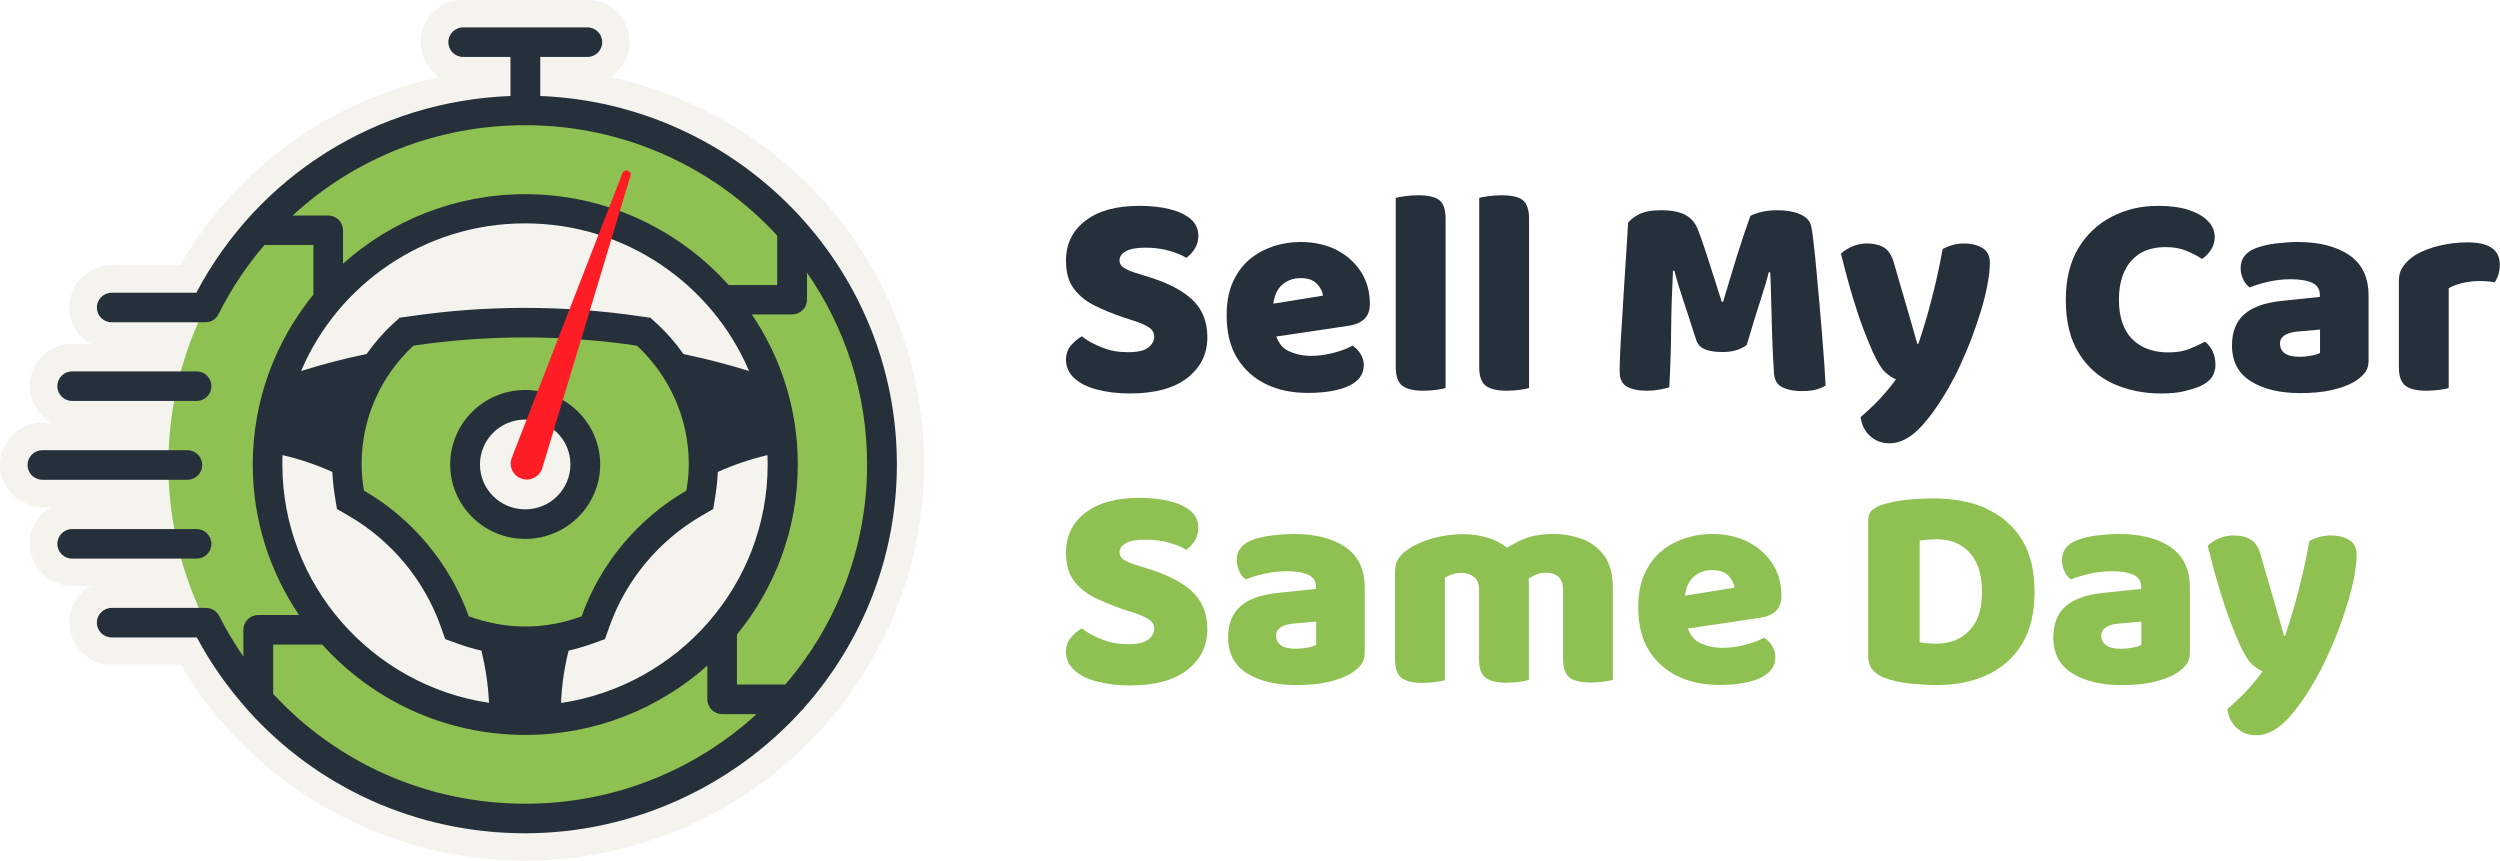
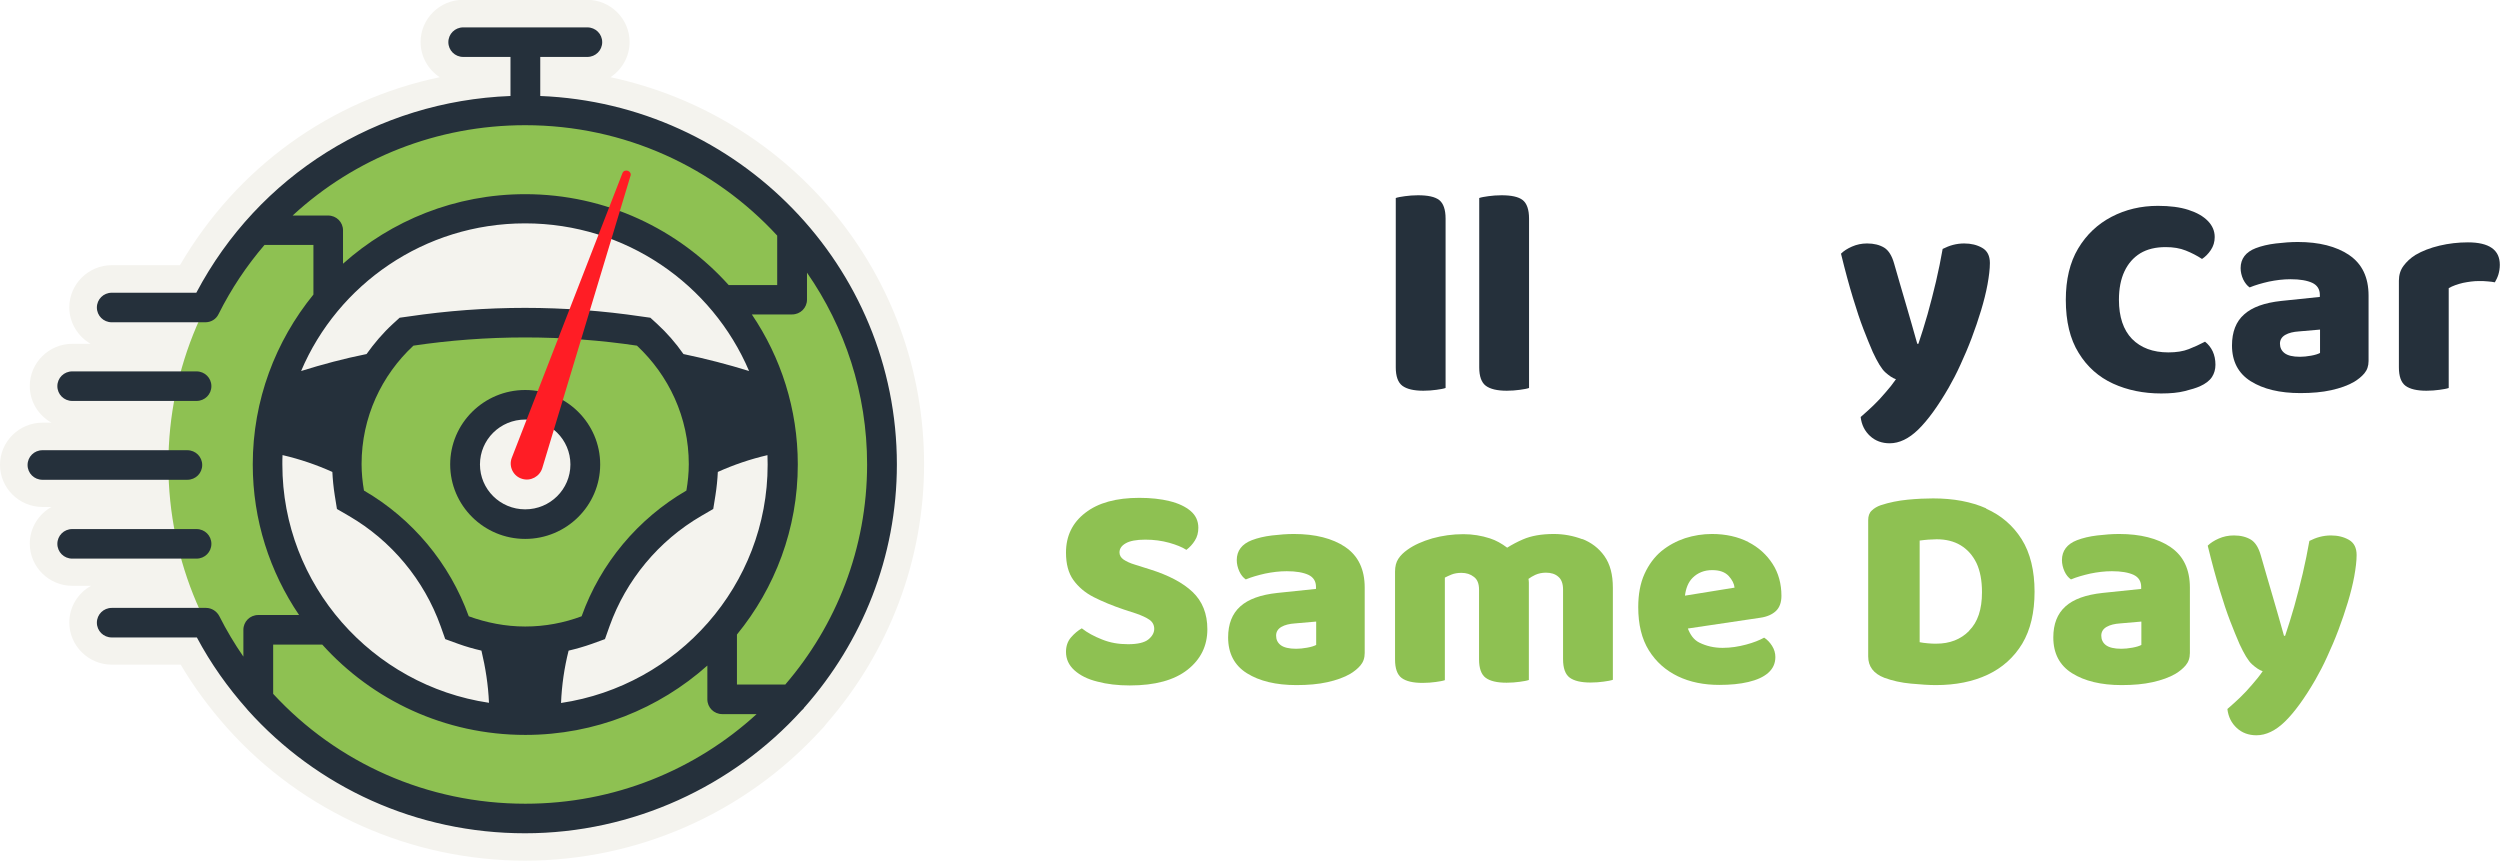
<svg xmlns="http://www.w3.org/2000/svg" width="244" height="84" viewBox="0 0 244 84" fill="none">
  <g clip-path="url(#clip0_753_77)">
-     <path d="M112.294 27.091L110.769 26.61C110.284 26.468 109.925 26.29 109.656 26.112C109.405 25.933 109.262 25.702 109.262 25.417C109.262 25.061 109.459 24.758 109.872 24.526C110.266 24.295 110.912 24.17 111.773 24.17C112.635 24.17 113.388 24.277 114.106 24.473C114.805 24.669 115.38 24.901 115.792 25.168C116.115 24.918 116.402 24.616 116.618 24.259C116.851 23.903 116.958 23.476 116.958 23.012C116.958 22.353 116.707 21.801 116.205 21.374C115.703 20.946 115.021 20.626 114.16 20.412C113.298 20.198 112.312 20.091 111.199 20.091C108.939 20.091 107.18 20.572 105.925 21.552C104.669 22.514 104.041 23.814 104.041 25.435C104.041 26.539 104.274 27.43 104.758 28.107C105.243 28.783 105.907 29.353 106.75 29.781C107.593 30.208 108.58 30.618 109.692 30.992L110.894 31.384C111.45 31.58 111.881 31.776 112.186 31.989C112.491 32.203 112.653 32.506 112.653 32.88C112.653 33.254 112.455 33.61 112.078 33.913C111.702 34.216 111.038 34.376 110.105 34.376C109.172 34.376 108.347 34.234 107.557 33.913C106.786 33.61 106.122 33.254 105.584 32.827C105.207 33.04 104.848 33.343 104.525 33.717C104.202 34.091 104.041 34.572 104.041 35.124C104.041 35.819 104.31 36.425 104.866 36.923C105.422 37.422 106.158 37.796 107.109 38.028C108.042 38.277 109.1 38.402 110.266 38.402C112.742 38.402 114.608 37.885 115.9 36.87C117.192 35.855 117.838 34.537 117.838 32.916C117.838 31.402 117.353 30.191 116.402 29.282C115.451 28.374 114.052 27.643 112.24 27.073L112.294 27.091Z" fill="#25303B" />
-     <path d="M130.468 24.402C129.446 23.885 128.261 23.618 126.916 23.618C126.019 23.618 125.14 23.761 124.296 24.028C123.453 24.313 122.682 24.723 121.982 25.293C121.3 25.862 120.744 26.61 120.331 27.519C119.919 28.427 119.721 29.514 119.721 30.761C119.721 32.453 120.062 33.86 120.762 34.982C121.462 36.104 122.413 36.941 123.597 37.511C124.781 38.081 126.144 38.348 127.633 38.348C128.71 38.348 129.643 38.259 130.468 38.063C131.293 37.867 131.939 37.583 132.406 37.173C132.872 36.763 133.106 36.247 133.106 35.623C133.106 35.249 132.998 34.875 132.783 34.537C132.567 34.198 132.316 33.931 132.011 33.735C131.563 33.985 130.988 34.216 130.253 34.412C129.517 34.608 128.764 34.733 127.956 34.733C127.113 34.733 126.36 34.554 125.678 34.216C125.14 33.949 124.799 33.45 124.566 32.845L131.634 31.794C132.28 31.705 132.801 31.473 133.159 31.135C133.518 30.796 133.698 30.298 133.698 29.656C133.698 28.481 133.411 27.43 132.836 26.539C132.262 25.649 131.473 24.918 130.45 24.402H130.468ZM124.278 29.656C124.368 28.926 124.601 28.32 125.032 27.893C125.534 27.394 126.18 27.145 126.934 27.145C127.687 27.145 128.19 27.341 128.548 27.715C128.889 28.089 129.087 28.481 129.123 28.855L124.278 29.639V29.656Z" fill="#25303B" />
    <path d="M138.398 19.058C137.932 19.058 137.519 19.094 137.124 19.147C136.73 19.201 136.425 19.254 136.227 19.326V35.855C136.227 36.728 136.443 37.333 136.873 37.654C137.304 37.974 137.986 38.135 138.918 38.135C139.385 38.135 139.798 38.099 140.192 38.046C140.587 37.992 140.892 37.939 141.089 37.867V21.338C141.089 20.448 140.874 19.842 140.461 19.521C140.049 19.201 139.349 19.058 138.398 19.058Z" fill="#25303B" />
    <path d="M146.543 19.058C146.077 19.058 145.664 19.094 145.27 19.147C144.875 19.201 144.57 19.254 144.373 19.326V35.855C144.373 36.728 144.588 37.333 145.018 37.654C145.449 37.974 146.131 38.135 147.064 38.135C147.53 38.135 147.943 38.099 148.338 38.046C148.732 37.992 149.037 37.939 149.235 37.867V21.338C149.235 20.448 149.019 19.842 148.607 19.521C148.194 19.201 147.494 19.058 146.543 19.058Z" fill="#25303B" />
-     <path d="M177.851 32.844C177.761 31.811 177.671 30.761 177.582 29.674C177.492 28.587 177.384 27.537 177.295 26.521C177.205 25.506 177.115 24.616 177.025 23.85C176.936 23.084 176.864 22.496 176.774 22.104C176.685 21.587 176.326 21.196 175.734 20.928C175.142 20.661 174.37 20.519 173.437 20.519C172.899 20.519 172.397 20.572 171.948 20.679C171.5 20.786 171.123 20.911 170.836 21.071C170.477 22.051 170.064 23.315 169.58 24.811C169.113 26.325 168.647 27.857 168.18 29.442H168.037C167.822 28.783 167.588 28.017 167.319 27.18C167.05 26.343 166.781 25.506 166.512 24.669C166.243 23.85 165.992 23.119 165.758 22.514C165.507 21.819 165.095 21.302 164.503 20.982C163.91 20.661 163.121 20.519 162.098 20.519C161.165 20.519 160.43 20.661 159.91 20.946C159.389 21.231 159.066 21.498 158.905 21.748C158.851 22.71 158.779 23.761 158.708 24.883C158.636 26.005 158.564 27.127 158.492 28.267C158.42 29.407 158.349 30.493 158.295 31.526C158.223 32.559 158.169 33.486 158.133 34.323C158.098 35.16 158.08 35.801 158.08 36.282C158.08 36.977 158.313 37.475 158.797 37.743C159.282 38.01 159.928 38.135 160.753 38.135C161.148 38.135 161.56 38.099 161.955 38.028C162.35 37.956 162.69 37.867 162.924 37.796C162.978 36.71 163.031 35.712 163.049 34.822C163.085 33.913 163.103 33.04 163.103 32.168C163.103 31.295 163.139 30.404 163.157 29.496C163.193 28.57 163.229 27.554 163.283 26.432H163.426C163.623 27.216 163.893 28.107 164.233 29.14C164.574 30.173 165.023 31.526 165.561 33.218C165.705 33.628 165.992 33.931 166.44 34.109C166.889 34.287 167.463 34.358 168.145 34.358C168.665 34.358 169.113 34.287 169.508 34.163C169.903 34.038 170.226 33.86 170.477 33.682C170.997 31.936 171.428 30.493 171.805 29.371C172.163 28.249 172.45 27.323 172.63 26.575H172.773C172.809 27.323 172.845 28.178 172.863 29.175C172.881 30.173 172.917 31.259 172.953 32.453C172.989 33.646 173.043 34.946 173.132 36.336C173.168 37.066 173.437 37.547 173.958 37.796C174.46 38.045 175.07 38.17 175.788 38.17C176.344 38.17 176.792 38.135 177.151 38.045C177.51 37.956 177.851 37.832 178.174 37.636C178.156 37.155 178.12 36.514 178.066 35.677C178.012 34.857 177.94 33.931 177.851 32.898V32.844Z" fill="#25303B" />
    <path d="M191.701 23.761C191.324 23.761 190.948 23.814 190.607 23.903C190.266 23.992 189.925 24.135 189.602 24.295C189.423 25.328 189.207 26.379 188.956 27.466C188.705 28.552 188.418 29.621 188.131 30.672C187.826 31.723 187.539 32.667 187.234 33.557H187.126C186.767 32.257 186.391 30.974 186.014 29.674C185.637 28.374 185.242 27.056 184.866 25.72C184.65 24.954 184.327 24.438 183.897 24.17C183.448 23.903 182.91 23.761 182.228 23.761C181.69 23.761 181.206 23.868 180.757 24.064C180.309 24.259 179.95 24.491 179.681 24.758C180.093 26.45 180.488 27.893 180.847 29.069C181.206 30.262 181.547 31.277 181.869 32.114C182.192 32.952 182.497 33.7 182.784 34.359C183.233 35.321 183.628 35.997 184.004 36.336C184.381 36.674 184.722 36.906 185.045 37.013C184.74 37.458 184.399 37.885 184.004 38.331C183.628 38.776 183.233 39.203 182.82 39.595C182.408 39.987 181.995 40.361 181.6 40.7C181.69 41.466 181.995 42.071 182.515 42.552C183.036 43.033 183.682 43.265 184.435 43.265C185.368 43.265 186.301 42.819 187.216 41.929C188.131 41.038 189.136 39.667 190.194 37.832C190.571 37.173 190.966 36.425 191.342 35.588C191.719 34.768 192.096 33.896 192.437 32.987C192.778 32.079 193.083 31.188 193.352 30.298C193.621 29.407 193.836 28.552 193.98 27.768C194.123 26.967 194.213 26.272 194.213 25.667C194.213 24.972 193.962 24.473 193.459 24.188C192.957 23.903 192.383 23.761 191.701 23.761Z" fill="#25303B" />
    <path d="M215.186 33.361C214.684 33.628 214.164 33.86 213.625 34.074C213.087 34.287 212.423 34.394 211.634 34.394C210.127 34.394 208.943 33.949 208.082 33.076C207.238 32.203 206.808 30.921 206.808 29.264C206.808 28.178 206.987 27.252 207.346 26.486C207.705 25.72 208.225 25.132 208.889 24.722C209.571 24.313 210.396 24.117 211.365 24.117C212.118 24.117 212.764 24.224 213.338 24.455C213.913 24.687 214.433 24.954 214.917 25.274C215.24 25.061 215.527 24.776 215.778 24.402C216.03 24.028 216.155 23.6 216.155 23.137C216.155 22.549 215.94 22.033 215.491 21.57C215.043 21.107 214.415 20.75 213.59 20.483C212.764 20.216 211.778 20.091 210.611 20.091C208.961 20.091 207.454 20.448 206.09 21.16C204.727 21.872 203.632 22.906 202.825 24.259C202.018 25.613 201.623 27.287 201.623 29.264C201.623 31.366 202.035 33.094 202.879 34.447C203.704 35.801 204.834 36.799 206.234 37.44C207.633 38.081 209.212 38.402 210.934 38.402C211.831 38.402 212.603 38.331 213.231 38.17C213.859 38.01 214.343 37.867 214.702 37.707C215.258 37.458 215.653 37.155 215.886 36.799C216.119 36.443 216.227 36.033 216.227 35.605C216.227 35.107 216.137 34.679 215.958 34.287C215.778 33.913 215.527 33.593 215.204 33.343L215.186 33.361Z" fill="#25303B" />
    <path d="M229.27 24.883C228.014 24.046 226.346 23.618 224.264 23.618C223.601 23.618 222.883 23.672 222.129 23.761C221.376 23.85 220.712 24.01 220.156 24.224C219.187 24.598 218.685 25.257 218.685 26.165C218.685 26.539 218.774 26.913 218.936 27.27C219.115 27.626 219.313 27.875 219.564 28.053C220.12 27.822 220.748 27.644 221.448 27.483C222.147 27.341 222.847 27.252 223.565 27.252C224.48 27.252 225.179 27.376 225.682 27.608C226.166 27.84 226.417 28.231 226.417 28.784V28.98L222.65 29.371C221.017 29.549 219.815 29.977 219.026 30.689C218.236 31.384 217.842 32.399 217.842 33.717C217.842 35.267 218.452 36.443 219.672 37.209C220.892 37.974 222.506 38.366 224.516 38.366C225.646 38.366 226.651 38.277 227.53 38.081C228.409 37.885 229.162 37.618 229.772 37.262C230.149 37.03 230.49 36.763 230.759 36.443C231.028 36.122 231.172 35.73 231.172 35.231V28.855C231.172 27.074 230.544 25.756 229.288 24.901L229.27 24.883ZM226.435 34.448C226.238 34.554 225.951 34.644 225.556 34.715C225.162 34.786 224.803 34.822 224.48 34.822C223.762 34.822 223.278 34.697 222.973 34.465C222.668 34.234 222.524 33.913 222.524 33.539C222.524 33.165 222.704 32.88 223.044 32.684C223.385 32.488 223.834 32.382 224.372 32.346L226.435 32.168V34.448Z" fill="#25303B" />
    <path d="M240.878 23.654C239.927 23.654 238.994 23.761 238.097 23.974C237.2 24.188 236.411 24.491 235.747 24.883C235.263 25.186 234.886 25.542 234.581 25.951C234.276 26.361 234.132 26.842 234.132 27.394V35.855C234.132 36.728 234.348 37.333 234.778 37.654C235.209 37.974 235.891 38.135 236.824 38.135C237.29 38.135 237.703 38.099 238.097 38.046C238.492 37.992 238.797 37.939 238.994 37.868V28.125C239.389 27.893 239.874 27.733 240.394 27.608C240.932 27.501 241.434 27.43 241.919 27.43C242.242 27.43 242.547 27.43 242.816 27.465C243.085 27.483 243.318 27.519 243.498 27.555C243.623 27.341 243.749 27.091 243.839 26.806C243.928 26.504 243.982 26.201 243.982 25.845C243.982 24.384 242.941 23.654 240.86 23.654H240.878Z" fill="#25303B" />
    <path d="M112.294 55.59L110.769 55.109C110.284 54.967 109.925 54.789 109.656 54.61C109.405 54.432 109.262 54.201 109.262 53.916C109.262 53.56 109.459 53.257 109.872 53.025C110.266 52.794 110.912 52.669 111.773 52.669C112.635 52.669 113.388 52.776 114.106 52.972C114.805 53.168 115.38 53.399 115.792 53.666C116.115 53.417 116.402 53.114 116.618 52.758C116.851 52.402 116.958 51.974 116.958 51.511C116.958 50.852 116.707 50.3 116.205 49.873C115.703 49.445 115.021 49.124 114.16 48.911C113.298 48.697 112.312 48.59 111.199 48.59C108.939 48.59 107.18 49.071 105.925 50.051C104.669 51.013 104.041 52.313 104.041 53.934C104.041 55.038 104.274 55.928 104.758 56.605C105.243 57.282 105.907 57.852 106.75 58.28C107.593 58.707 108.58 59.117 109.692 59.491L110.894 59.883C111.45 60.079 111.881 60.275 112.186 60.488C112.491 60.702 112.653 61.005 112.653 61.379C112.653 61.753 112.455 62.109 112.078 62.412C111.702 62.715 111.038 62.875 110.105 62.875C109.172 62.875 108.347 62.733 107.557 62.412C106.786 62.109 106.122 61.753 105.584 61.325C105.207 61.539 104.848 61.842 104.525 62.216C104.202 62.59 104.041 63.071 104.041 63.623C104.041 64.318 104.31 64.923 104.866 65.422C105.422 65.921 106.158 66.295 107.109 66.526C108.042 66.776 109.1 66.9 110.266 66.9C112.742 66.9 114.608 66.384 115.9 65.369C117.192 64.353 117.838 63.035 117.838 61.414C117.838 59.901 117.353 58.689 116.402 57.781C115.451 56.873 114.052 56.142 112.24 55.572L112.294 55.59Z" fill="#8EC152" />
    <path d="M131.294 53.381C130.038 52.544 128.369 52.117 126.288 52.117C125.624 52.117 124.906 52.17 124.153 52.259C123.399 52.348 122.736 52.509 122.179 52.722C121.211 53.096 120.708 53.755 120.708 54.664C120.708 55.038 120.798 55.412 120.959 55.768C121.121 56.124 121.336 56.374 121.587 56.552C122.144 56.32 122.771 56.142 123.471 55.982C124.171 55.839 124.871 55.75 125.588 55.75C126.503 55.75 127.203 55.875 127.705 56.106C128.19 56.338 128.441 56.73 128.441 57.282V57.478L124.673 57.87C123.041 58.048 121.839 58.475 121.049 59.188C120.26 59.9 119.865 60.898 119.865 62.216C119.865 63.766 120.475 64.941 121.695 65.707C122.915 66.473 124.53 66.865 126.539 66.865C127.669 66.865 128.674 66.776 129.553 66.58C130.432 66.384 131.186 66.117 131.796 65.76C132.173 65.529 132.514 65.262 132.783 64.941C133.052 64.621 133.195 64.229 133.195 63.73V57.353C133.195 55.572 132.567 54.254 131.311 53.399L131.294 53.381ZM128.459 62.946C128.261 63.053 127.974 63.142 127.58 63.213C127.185 63.285 126.826 63.32 126.503 63.32C125.804 63.32 125.301 63.196 124.996 62.964C124.691 62.733 124.548 62.412 124.548 62.038C124.548 61.664 124.727 61.379 125.068 61.183C125.409 60.987 125.857 60.88 126.396 60.844L128.459 60.666V62.946Z" fill="#8EC152" />
    <path d="M154.456 52.633C153.558 52.295 152.626 52.117 151.657 52.117C150.455 52.117 149.432 52.295 148.625 52.651C148.086 52.883 147.584 53.15 147.1 53.453C146.579 53.061 146.023 52.74 145.413 52.544C144.588 52.277 143.727 52.135 142.83 52.135C141.771 52.135 140.766 52.277 139.798 52.544C138.829 52.829 138.021 53.185 137.376 53.648C136.999 53.916 136.694 54.201 136.478 54.539C136.263 54.86 136.156 55.287 136.156 55.786V64.371C136.156 65.244 136.371 65.85 136.801 66.17C137.232 66.491 137.914 66.651 138.847 66.651C139.313 66.651 139.726 66.615 140.121 66.562C140.515 66.509 140.82 66.455 141.018 66.384V56.374C141.197 56.285 141.412 56.178 141.681 56.071C141.951 55.964 142.273 55.911 142.632 55.911C143.117 55.911 143.511 56.035 143.852 56.303C144.193 56.552 144.355 56.979 144.355 57.549V64.353C144.355 65.226 144.57 65.832 145.001 66.152C145.431 66.473 146.113 66.633 147.046 66.633C147.512 66.633 147.925 66.598 148.32 66.544C148.714 66.491 149.019 66.437 149.217 66.366V56.872C149.217 56.748 149.199 56.623 149.181 56.498C149.378 56.356 149.576 56.231 149.845 56.106C150.168 55.964 150.508 55.893 150.885 55.893C151.388 55.893 151.782 56.017 152.087 56.285C152.392 56.534 152.554 56.962 152.554 57.532V64.335C152.554 65.208 152.769 65.814 153.2 66.135C153.63 66.455 154.312 66.615 155.245 66.615C155.711 66.615 156.124 66.58 156.519 66.526C156.913 66.473 157.218 66.419 157.416 66.348V57.371C157.416 56.071 157.147 55.056 156.591 54.272C156.034 53.488 155.317 52.954 154.42 52.598L154.456 52.633Z" fill="#8EC152" />
    <path d="M170.638 52.9C169.616 52.384 168.432 52.117 167.086 52.117C166.189 52.117 165.31 52.259 164.467 52.526C163.623 52.811 162.852 53.221 162.152 53.791C161.47 54.361 160.914 55.109 160.502 56.017C160.089 56.926 159.892 58.012 159.892 59.259C159.892 60.951 160.232 62.358 160.932 63.481C161.632 64.603 162.583 65.44 163.767 66.01C164.951 66.58 166.315 66.847 167.804 66.847C168.88 66.847 169.813 66.758 170.638 66.562C171.464 66.366 172.11 66.081 172.576 65.671C173.042 65.262 173.276 64.745 173.276 64.122C173.276 63.748 173.168 63.374 172.953 63.035C172.737 62.697 172.486 62.43 172.181 62.234C171.733 62.483 171.159 62.715 170.423 62.911C169.687 63.106 168.934 63.231 168.127 63.231C167.283 63.231 166.53 63.053 165.848 62.715C165.31 62.447 164.969 61.949 164.736 61.343L171.805 60.292C172.45 60.203 172.971 59.972 173.33 59.633C173.688 59.295 173.868 58.796 173.868 58.155C173.868 56.979 173.581 55.928 173.007 55.038C172.432 54.147 171.643 53.417 170.62 52.9H170.638ZM164.449 58.155C164.538 57.425 164.772 56.819 165.202 56.392C165.705 55.893 166.35 55.643 167.104 55.643C167.857 55.643 168.36 55.839 168.719 56.213C169.06 56.587 169.257 56.979 169.293 57.353L164.449 58.137V58.155Z" fill="#8EC152" />
    <path d="M193.872 49.623C192.383 48.964 190.661 48.644 188.669 48.644C187.934 48.644 187.126 48.679 186.193 48.768C185.278 48.857 184.399 49.035 183.574 49.303C183.215 49.427 182.91 49.605 182.677 49.837C182.444 50.051 182.336 50.371 182.336 50.763V64.069C182.336 65.048 182.856 65.743 183.915 66.153C184.686 66.437 185.547 66.633 186.516 66.722C187.485 66.811 188.292 66.865 188.938 66.865C190.876 66.865 192.562 66.526 193.998 65.85C195.433 65.173 196.563 64.157 197.371 62.822C198.178 61.468 198.573 59.776 198.573 57.745C198.573 55.715 198.16 53.969 197.317 52.633C196.474 51.297 195.325 50.3 193.836 49.641L193.872 49.623ZM192.186 61.575C191.36 62.412 190.284 62.822 188.992 62.822C188.741 62.822 188.454 62.822 188.149 62.786C187.826 62.75 187.575 62.733 187.359 62.679V52.758C187.647 52.722 187.934 52.687 188.203 52.669C188.472 52.669 188.759 52.633 189.028 52.633C189.925 52.633 190.714 52.829 191.36 53.221C192.006 53.613 192.527 54.183 192.903 54.949C193.262 55.715 193.442 56.659 193.442 57.799C193.442 59.473 193.029 60.72 192.186 61.557V61.575Z" fill="#8EC152" />
    <path d="M211.831 53.381C210.575 52.544 208.907 52.117 206.826 52.117C206.162 52.117 205.444 52.17 204.691 52.259C203.937 52.348 203.273 52.509 202.717 52.722C201.748 53.096 201.246 53.755 201.246 54.664C201.246 55.038 201.336 55.412 201.497 55.768C201.659 56.124 201.874 56.374 202.125 56.552C202.681 56.32 203.309 56.142 204.009 55.982C204.709 55.839 205.408 55.75 206.126 55.75C207.041 55.75 207.741 55.875 208.243 56.106C208.728 56.338 208.979 56.73 208.979 57.282V57.478L205.211 57.87C203.578 58.048 202.376 58.475 201.587 59.188C200.798 59.9 200.403 60.898 200.403 62.216C200.403 63.766 201.013 64.941 202.233 65.707C203.453 66.473 205.068 66.865 207.077 66.865C208.207 66.865 209.212 66.776 210.091 66.58C210.97 66.384 211.724 66.117 212.334 65.76C212.71 65.529 213.051 65.262 213.32 64.941C213.59 64.621 213.733 64.229 213.733 63.73V57.353C213.733 55.572 213.105 54.254 211.849 53.399L211.831 53.381ZM208.997 62.946C208.799 63.053 208.512 63.142 208.118 63.213C207.723 63.285 207.364 63.32 207.041 63.32C206.341 63.32 205.839 63.196 205.534 62.964C205.229 62.733 205.085 62.412 205.085 62.038C205.085 61.664 205.265 61.379 205.606 61.183C205.947 60.987 206.395 60.88 206.933 60.844L208.997 60.666V62.946Z" fill="#8EC152" />
    <path d="M229.252 52.687C228.75 52.402 228.176 52.259 227.494 52.259C227.117 52.259 226.74 52.313 226.4 52.402C226.059 52.491 225.718 52.633 225.395 52.794C225.215 53.827 225 54.878 224.749 55.964C224.498 57.051 224.211 58.119 223.924 59.17C223.619 60.221 223.332 61.165 223.027 62.056H222.919C222.56 60.755 222.183 59.473 221.807 58.173C221.43 56.873 221.035 55.554 220.658 54.219C220.443 53.453 220.12 52.936 219.69 52.669C219.241 52.402 218.703 52.259 218.021 52.259C217.483 52.259 216.998 52.366 216.55 52.562C216.101 52.758 215.743 52.99 215.473 53.257C215.886 54.949 216.281 56.392 216.64 57.567C216.998 58.761 217.339 59.776 217.662 60.613C217.985 61.45 218.29 62.198 218.577 62.857C219.026 63.819 219.42 64.496 219.797 64.834C220.174 65.173 220.515 65.404 220.838 65.511C220.533 65.957 220.192 66.384 219.797 66.829C219.42 67.275 219.026 67.702 218.613 68.094C218.2 68.486 217.788 68.86 217.393 69.198C217.483 69.964 217.788 70.57 218.308 71.051C218.828 71.531 219.474 71.763 220.228 71.763C221.161 71.763 222.094 71.318 223.009 70.427C223.924 69.537 224.928 68.165 225.987 66.331C226.364 65.671 226.758 64.923 227.135 64.086C227.512 63.267 227.889 62.394 228.23 61.486C228.57 60.577 228.875 59.687 229.145 58.796C229.414 57.906 229.629 57.051 229.773 56.267C229.916 55.465 230.006 54.771 230.006 54.165C230.006 53.471 229.755 52.972 229.252 52.687Z" fill="#8EC152" />
    <path d="M51.258 84C40.134 84 29.531 79.28 22.175 71.051C20.417 69.074 18.91 67.026 17.636 64.871H10.908C8.63 64.871 6.764 63.018 6.764 60.756C6.764 59.224 7.607 57.888 8.881 57.176H7.051C4.772 57.176 2.906 55.323 2.906 53.061C2.906 51.529 3.768 50.176 5.024 49.481H4.144C1.866 49.481 0 47.629 0 45.367C0 43.105 1.866 41.252 4.144 41.252H5.024C3.75 40.54 2.906 39.204 2.906 37.672C2.906 35.41 4.772 33.557 7.051 33.557H8.845C7.607 32.845 6.764 31.509 6.764 29.995C6.764 27.733 8.63 25.881 10.908 25.881H17.564C23.144 16.316 32.258 9.779 42.915 7.535C41.803 6.804 41.049 5.54 41.049 4.097C41.049 1.835 42.915 -0.018 45.194 -0.018H57.304C59.583 -0.018 61.449 1.835 61.449 4.097C61.449 5.522 60.713 6.786 59.583 7.535C77.201 11.311 90.19 26.789 90.19 45.313C90.19 54.611 86.799 63.588 80.663 70.624C80.502 70.855 80.323 71.051 80.125 71.247C72.734 79.351 62.22 84 51.24 84H51.258Z" fill="#F4F3EE" />
    <path d="M51.258 10.758C32.025 10.758 16.434 26.237 16.434 45.331C16.434 64.425 32.025 79.903 51.258 79.903C70.491 79.903 86.082 64.425 86.082 45.331C86.082 26.237 70.491 10.758 51.258 10.758ZM51.258 70.285C37.371 70.285 26.104 59.117 26.104 45.313C26.104 31.509 37.371 20.341 51.258 20.341C65.144 20.341 76.411 31.527 76.411 45.313C76.411 59.099 65.162 70.285 51.258 70.285Z" fill="#8EC152" />
    <path d="M7.051 39.132H19.179C19.986 39.132 20.632 38.491 20.632 37.689C20.632 36.888 19.986 36.247 19.179 36.247H7.051C6.244 36.247 5.598 36.888 5.598 37.689C5.598 38.491 6.244 39.132 7.051 39.132Z" fill="#25303B" />
    <path d="M19.735 45.384C19.735 44.583 19.089 43.941 18.282 43.941H4.144C3.337 43.941 2.691 44.583 2.691 45.384C2.691 46.186 3.337 46.827 4.144 46.827H18.282C19.089 46.827 19.735 46.186 19.735 45.384Z" fill="#25303B" />
    <path d="M20.632 53.079C20.632 52.277 19.986 51.636 19.179 51.636H7.051C6.244 51.636 5.598 52.277 5.598 53.079C5.598 53.88 6.244 54.522 7.051 54.522H19.179C19.986 54.522 20.632 53.88 20.632 53.079Z" fill="#25303B" />
    <path d="M78.546 69.002C84.126 62.661 87.535 54.379 87.535 45.331C87.535 25.969 72.052 10.135 52.729 9.369V5.557H57.322C58.13 5.557 58.775 4.916 58.775 4.114C58.775 3.313 58.13 2.672 57.322 2.672H45.212C44.404 2.672 43.759 3.313 43.759 4.114C43.759 4.916 44.404 5.557 45.212 5.557H49.823V9.369C36.815 9.868 25.225 17.099 19.161 28.57H10.908C10.101 28.57 9.455 29.211 9.455 30.013C9.455 30.814 10.101 31.455 10.908 31.455H20.04C20.596 31.455 21.099 31.152 21.332 30.654C22.57 28.178 24.077 25.934 25.817 23.903H30.59V28.748C26.894 33.29 24.669 39.061 24.669 45.331C24.669 50.763 26.338 55.822 29.19 60.025H25.207C24.4 60.025 23.754 60.666 23.754 61.468V64.086C22.893 62.84 22.104 61.522 21.404 60.132C21.153 59.651 20.65 59.331 20.112 59.331H10.908C10.101 59.331 9.455 59.972 9.455 60.773C9.455 61.575 10.101 62.216 10.908 62.216H19.215C20.579 64.781 22.247 67.114 24.113 69.216C24.131 69.234 24.149 69.27 24.167 69.287C30.949 76.857 40.673 81.328 51.24 81.328C61.807 81.328 71.567 76.697 78.224 69.359C78.349 69.252 78.457 69.145 78.529 69.002H78.546ZM76.627 66.812H71.926V61.931C75.64 57.389 77.865 51.618 77.865 45.331C77.865 39.916 76.214 34.875 73.379 30.689H77.309C78.116 30.689 78.762 30.048 78.762 29.247V26.611C82.458 31.936 84.629 38.384 84.629 45.331C84.629 53.524 81.615 61.041 76.627 66.829V66.812ZM51.258 21.801C61.072 21.801 69.504 27.75 73.11 36.211C71.047 35.57 68.912 35.018 66.705 34.555C65.97 33.504 65.109 32.506 64.14 31.616L63.476 31.01L62.579 30.885C58.865 30.333 55.044 30.048 51.24 30.048C47.437 30.048 43.615 30.333 39.901 30.885L39.004 31.01L38.34 31.616C37.371 32.506 36.528 33.504 35.775 34.555C33.568 35 31.433 35.57 29.388 36.211C32.976 27.75 41.426 21.801 51.24 21.801H51.258ZM51.258 40.949C53.698 40.949 55.672 42.908 55.672 45.331C55.672 47.753 53.698 49.712 51.258 49.712C48.818 49.712 46.844 47.753 46.844 45.331C46.844 42.908 48.818 40.949 51.258 40.949ZM55.51 63.499C56.264 63.321 57.017 63.107 57.771 62.84L59.044 62.377L59.493 61.112C61.108 56.605 64.283 52.776 68.446 50.354L69.612 49.677L69.827 48.341C69.953 47.539 70.025 46.791 70.06 46.061C71.603 45.366 73.218 44.814 74.904 44.422C74.904 44.725 74.922 45.028 74.922 45.349C74.922 57.122 66.149 66.918 54.757 68.611C54.828 66.865 55.08 65.155 55.492 63.516L55.51 63.499ZM28.58 21.018C34.627 15.443 42.646 12.219 51.258 12.219C60.982 12.219 69.755 16.369 75.855 22.995V27.822H71.119C66.239 22.389 59.152 18.951 51.258 18.951C44.44 18.951 38.197 21.516 33.478 25.738V22.478C33.478 21.677 32.832 21.035 32.025 21.035H28.562L28.58 21.018ZM27.594 44.422C29.28 44.814 30.895 45.366 32.438 46.061C32.474 46.791 32.545 47.539 32.671 48.341L32.886 49.677L34.052 50.354C38.215 52.776 41.39 56.605 43.005 61.112L43.454 62.377L44.727 62.84C45.463 63.107 46.217 63.321 46.988 63.499C47.383 65.155 47.652 66.847 47.724 68.593C36.331 66.901 27.558 57.104 27.558 45.331C27.558 45.028 27.558 44.707 27.576 44.404L27.594 44.422ZM26.661 67.738V62.911H31.451C36.331 68.326 43.4 71.728 51.276 71.728C58.094 71.728 64.319 69.163 69.038 64.959V68.254C69.038 69.056 69.684 69.697 70.491 69.697H73.846C67.907 75.13 59.977 78.443 51.276 78.443C41.713 78.443 32.886 74.471 26.661 67.72V67.738Z" fill="#25303B" />
    <path d="M62.166 33.735C58.686 33.219 55.044 32.934 51.258 32.934C47.472 32.934 43.83 33.219 40.35 33.735C37.246 36.621 35.29 40.718 35.29 45.295C35.29 46.168 35.38 47.041 35.523 47.878C40.242 50.621 43.884 54.967 45.75 60.15C47.472 60.773 49.32 61.148 51.258 61.148C53.196 61.148 55.044 60.791 56.766 60.15C58.614 54.967 62.274 50.621 66.992 47.878C67.136 47.041 67.226 46.186 67.226 45.295C67.226 40.735 65.27 36.639 62.166 33.735ZM51.258 52.598C47.221 52.598 43.938 49.338 43.938 45.331C43.938 41.323 47.221 38.064 51.258 38.064C55.295 38.064 58.578 41.323 58.578 45.331C58.578 49.338 55.295 52.598 51.258 52.598Z" fill="#8EC152" />
    <path d="M61.538 17.153L52.926 45.687C52.675 46.506 51.796 46.987 50.971 46.738C50.092 46.489 49.625 45.527 49.948 44.69L60.749 16.903C60.928 16.422 61.7 16.672 61.538 17.171V17.153Z" fill="#FF1D25" />
  </g>
  <defs>
    <clipPath id="clip0_753_77">
      <rect width="244" height="84" fill="white" />
    </clipPath>
  </defs>
</svg>